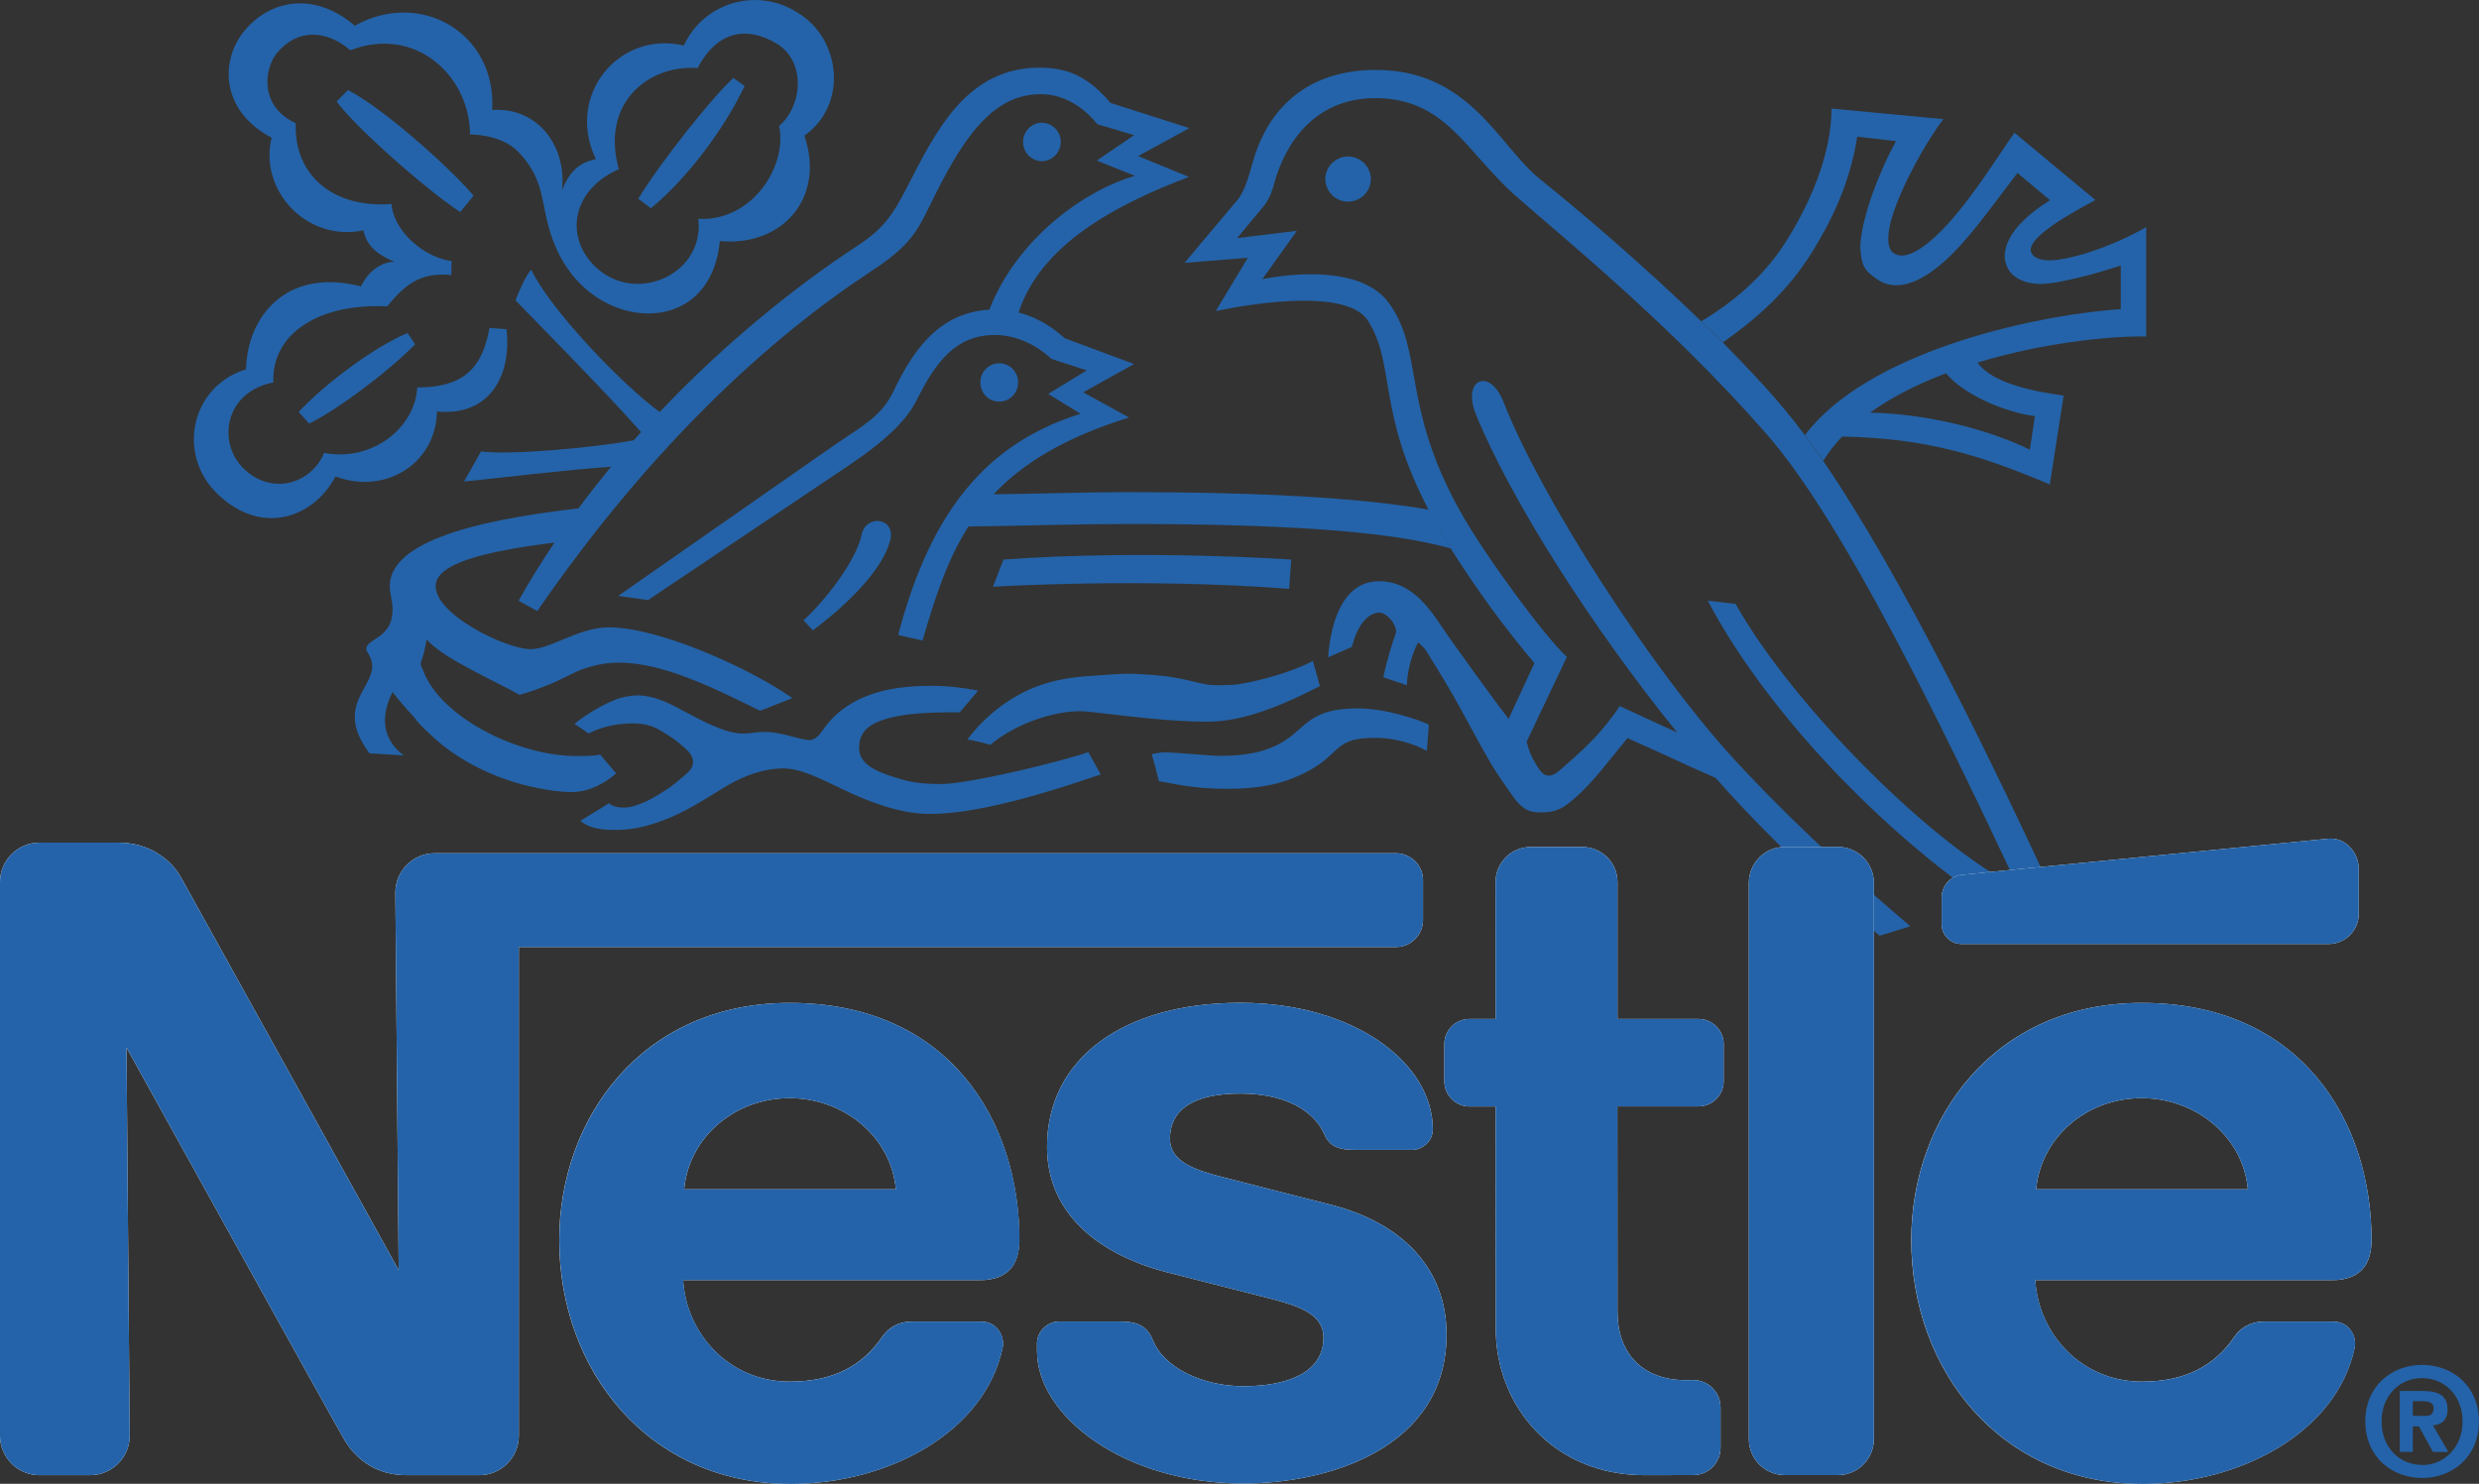
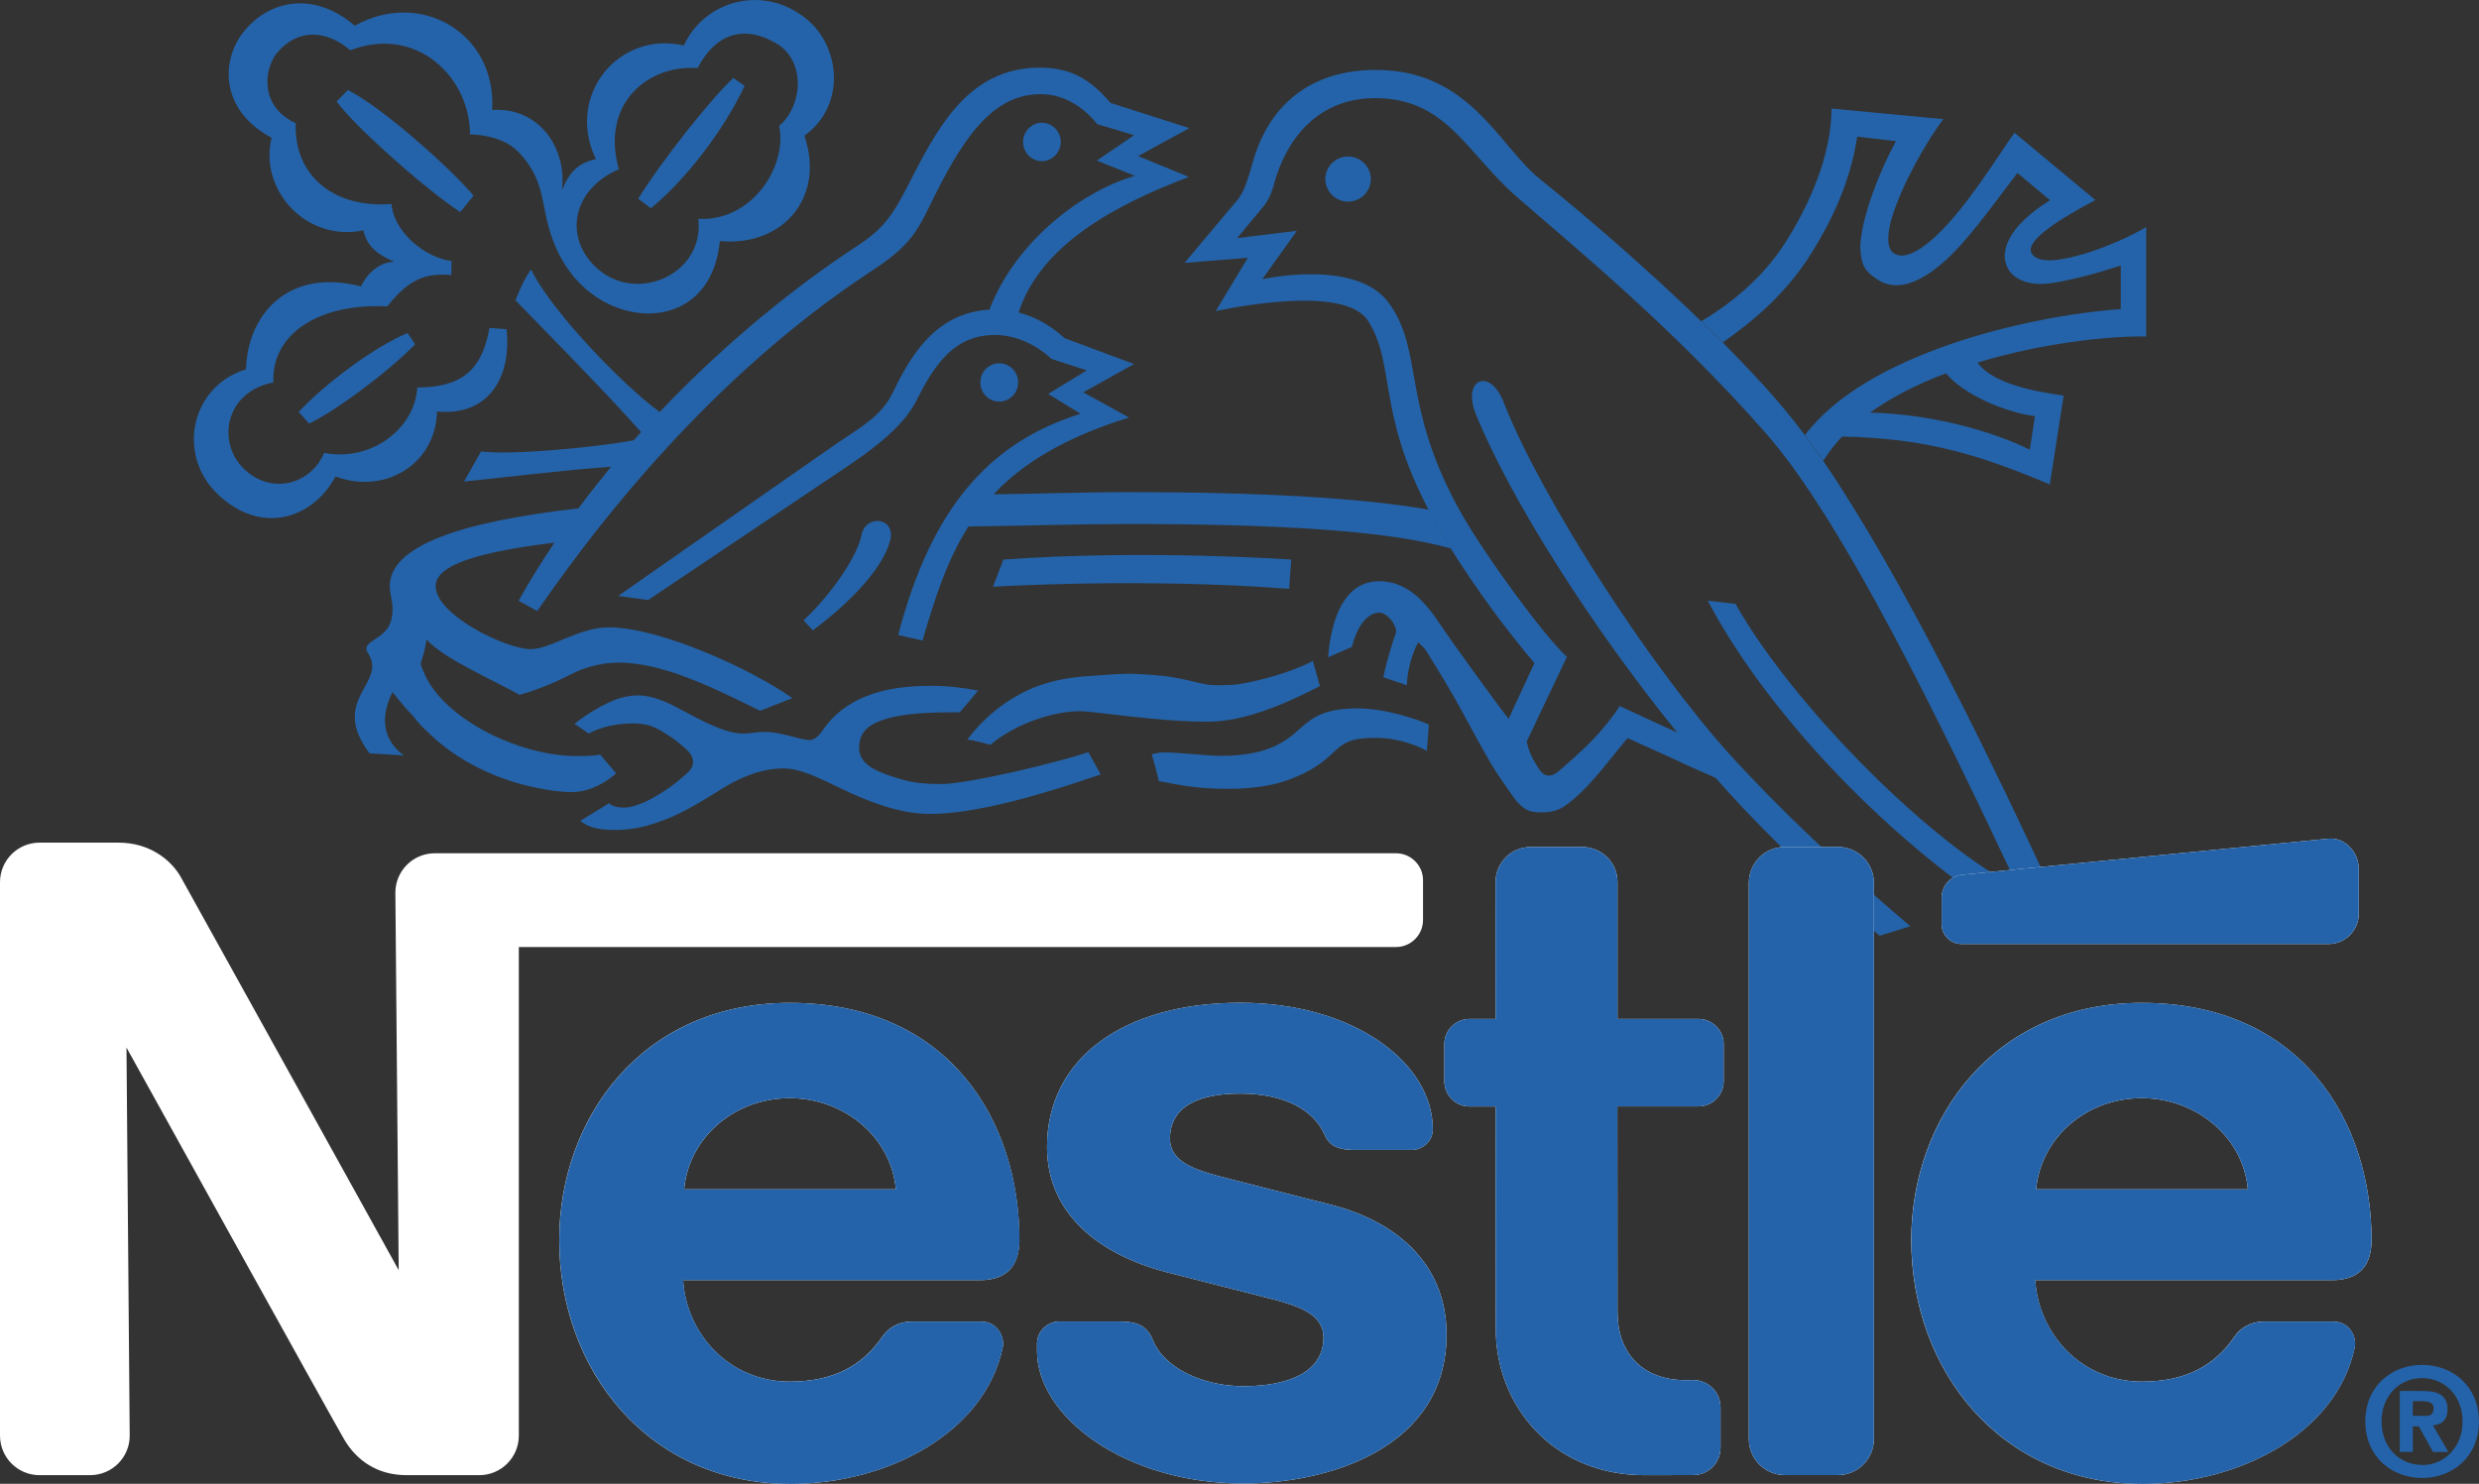
<svg xmlns="http://www.w3.org/2000/svg" version="1.1" id="Layer_1" x="0px" y="0px" viewBox="0 0 2381.4 1425.8" style="enable-background:new 0 0 2381.4 1425.8;" xml:space="preserve">
  <rect x="0" y="0" width="2381.4" height="1425.8" fill="#333333" stroke="none" />
  <style type="text/css">
	.st0{fill-rule:evenodd;clip-rule:evenodd;fill:#2463A9;}
	.st1{fill-rule:evenodd;clip-rule:evenodd;fill:#FFFFFF;}
</style>
  <g>
    <path class="st0" d="M959.9,385.9c10,0,18.1-8.1,18.1-18.2c0.3-10-7.6-18.3-17.6-18.6c-10-0.3-18.3,7.6-18.6,17.6c0,0.3,0,0.6,0,1   C941.8,377.8,949.8,385.9,959.9,385.9L959.9,385.9z M1179.1,758c26.9,0,45-3.6,59.6-9c14.5-5.4,25.7-11.9,33.8-18.5   c7.7-6.3,12.6-12.7,20.8-16.9c7.3-3.7,17.5-4.6,28.9-4.6c16.4,0,35,5.1,48.5,12.5l1.9-25.2c-9-4.4-40.8-15.6-68.4-15.6   c-31.4,0-43.2,8.5-54.8,18.9c-13.5,12.2-30.5,26.7-76.5,26.7c-12.3,0-41.7-3.3-53.7-3.3c-7.3,0-12.8,1.8-12.8,1.8   c2.2,6.9,6.9,25.9,6.9,25.9C1124.3,752.1,1143.6,758,1179.1,758L1179.1,758z M1037.5,683.4c9.3,0,36.4,4.1,67.8,7.1   c17.8,1.7,36.8,3,54.8,3c35.2,0,73.7-16.7,107.8-34.2l-6.7-24.2c-15.9,8.7-46.2,18.4-71.4,22.4c-6.2,1-24.3,1.3-29.4,0.4   c-8.5-1.3-18.7-4.4-29.7-6.4c-15.4-2.9-32.2-3.6-42.2-4c-11-0.5-30.8,1.4-40.5,2c-35.6,2.1-59.2,10.5-81.7,25.7   c-11.4,7.7-25.9,20.3-37.1,35.5c5.8,0.4,22.2,5,22.2,5C975.7,695.1,1012.2,683.4,1037.5,683.4L1037.5,683.4z" />
    <path class="st0" d="M608,695.1c17.4,0,24.3,5.6,33.9,11.4c6.7,4.1,12,8.7,17,13.2c10.7,9.6,7.7,18.4-0.8,25   c-4.3,3.4-8,7.6-18.9,14.7c-5.3,3.5-14.3,9-20.5,11.6c-10.9,4.5-15.7,5-19.6,5c-4,0-10.4-0.6-14-4.2l-27.7,17   c8.3,6.5,17.8,8.7,33.7,8.7c18,0,32.3-3.9,50-10.8c23-9.1,48.8-27,57.4-31.8c17.5-10,35.3-16.5,54.2-16.5c16.7,0,35.6,9.9,56.7,20   c24.9,12,55.4,23.7,83.4,23.7c16.8,0,35.6-2.5,55.3-6.5c34.9-7.1,72.5-18.9,109.3-31.4l-11.9-21.5c-9,3.3-39.7,11.9-72.7,19.3   c-27.4,6-55.1,11.4-69.5,11.4c-11.8,0-25.6-0.9-38-4.7c-21-6.3-40-13-40-29.9c0-11.7,5-20,19.2-25.7c22.9-9.2,58.6-8.6,77.4-8.6   c3.5-3.8,17.7-20.9,17.7-20.9c-15.1-3-30.4-4.6-45.7-4.6c-23.5,0-45.3,3-63.3,10.6c-16.7,7-29.9,17.2-39.4,30.9   c-3.8,5.4-7.8,10.6-13.5,10.6c-9.5,0-26.1-7.8-43.3-7.8c-7.5,0-13.9,1.6-20.5,1.6c-17.5,0-40.3-12.7-60.6-23.5   c-12.8-6.8-25.9-13.2-41.2-13.2c-6.3,0-15,1.6-22.7,4.8c-14.8,6.2-29.9,16.2-37.5,22.5l13.6,9.3C573.2,700.7,587.6,695.1,608,695.1   L608,695.1z M1835.1,890c-65.3-55.1-128.5-115.4-173.1-164.7c-77-85-181.8-247.1-217.6-338.9c-13.2-33.8-40.5-22.3-26.5,12   c33.8,82.9,111.8,204.9,193.2,305.4c-19-8.4-42.5-19.7-55.2-25.3c-4.3,7.1-15,21.1-26.1,32.6c-12.8,13.3-25.9,24-30,27.8   c-9,8.3-15.5,9-21.6-0.3c-2.7-4.4-8.6-12.3-11.6-25.9l-17.3-21.9c-9.3-11.6-52.7-71.1-66-91.1c-13.3-19.9-30.5-41.2-58.4-41.2   c-34.5,0-46.4,38.2-49.1,73.1l22.9-10c5.3-21.6,15.9-32.9,26.2-32.9c7.3,0,16.3,10.6,16.3,18.6c-3.3,9.3-9.4,28.6-12.3,43.5   l22.6,7.7c0-11,4.6-30.9,10.9-41.2c0,0,6.3,5.3,8.6,9.6c1.5,2.8,12.6,19.8,25.6,42.5c11.5,20.2,24.3,45.2,36.1,65.1   c5.7,9.6,12.2,18.2,16.6,24.9c5.8,8.9,11.1,15.1,16.6,18.3c5.2,2.9,10.8,2.9,15.3,2.9c14.6,0,21.3-4.8,31.2-13.3   c18.5-16,34.5-38.2,51-58.1l39,17.6c15.1,7.2,30.3,14,45.6,20.6c33.2,37.7,70.4,74.7,109.4,109.8l26.5,23.4   c7.2,6.3,14.5,12.4,21.8,18.5L1835.1,890L1835.1,890z" />
    <path class="st0" d="M1981.3,878.7C1914.6,732.7,1826.7,553,1751.5,443l-17.6-24.7c-25.1-33.9-52.3-61.9-78.9-89.2l-20.7-20.3   c-52.1-50.5-110.6-101-155.2-136.9c-39.3-31.7-67.3-104.7-157.3-104.7c-81.2,0-108.9,55.2-118,87.5c-6,21.2-8.6,28.5-14.3,36.5   l-51.6,61.4l60.8-4.9l-30.8,51.2c17.7-3.7,124.3-25.1,146.2,9.3c26.6,41.7,8.5,86.9,58.2,181.6l21.5,37.5   c24.8,39.8,54.1,79,80.2,109.9l-24.9,53.8l17.3,21.9l38.8-81.7c-19.8-17.7-79-97.3-103.5-141.6c-55.6-100.7-33.8-152.5-67.7-198.7   c-31.4-42.8-121.4-22.6-121.4-22.6l33.2-46.5l-57.4,7l26.5-31.9c5.7-8.3,7-13.3,9.3-21.2c11.3-40.9,40.8-81.4,96.9-81.4   c68.1,0,87.6,52.3,135,94c47.9,42.2,148.5,123.4,240.5,228.3c74.2,84.6,169.2,281.3,242.3,436.6   c-79.8-38.9-215.1-172.7-271.7-272.9l-26.7-3.1c60.8,115.4,191.3,249.7,320.4,322.8L1981.3,878.7L1981.3,878.7z" />
    <path class="st0" d="M1796.4,396.5c21.3-15.3,46.5-27.8,73-37.8c16.3,19.8,54.9,37.1,85.4,41.2l-4.9,32.3   C1916.1,415.1,1856.2,397.7,1796.4,396.5l-26.8,23c81.1,1.5,132.7,17.9,199.5,46l13.3-85.4c-26.5-3.6-68.3-11.2-82.7-31.7   c61.1-18.6,124.6-25.6,162-25.1V218.2c-16.7,9.8-37.8,18.9-57.6,25.1c-24.3,7.4-46.4,10.7-52.5,0c-6.7-11.8,26.8-32.8,61.3-51.1   l-77.7-64.6c-11.8,15.8-38.5,60.2-65.8,89.5c-19.4,20.8-39.3,34.4-50.7,25.9c-6-4.5-6.2-17.5-1.3-33.9   c9.5-31.5,34.3-75.3,49.5-94.6l-107.5-10.2c0,43.9-20.6,92.3-46,131.3c-21.9,33.6-53.7,58.1-79.1,73.1l20.7,20.3   c31.4-21.9,62.1-48.6,85.7-86.7c19.1-30.6,36.8-67.6,43.4-111l37.2,4.3c-15.5,28.4-33,72.4-34.3,101.2c0.9,19.6,4.7,23.1,14.8,30.6   c18.7,14,41.8,4.6,63.8-14.3c24.3-20.7,48.2-55.5,72.4-86.9l31.4,26.2c-39.8,24.5-51.1,50.8-38.9,68.2c4.7,6.8,15,11.8,27.7,12.2   c12.6,0.3,27.5-3.4,43.8-7.3c11.5-2.8,23.9-6.8,35.3-10.3v41.8c-90.5,6.5-244.9,43.1-303.4,121.1l17.6,24.7   c5.1-8.3,11.2-16.1,18.2-23.4L1796.4,396.5L1796.4,396.5z M613.1,191l12.2,9.1c31.8-25.9,69-73.1,90-117.5l-10.8-7.7   C684.2,93.5,635.7,154.2,613.1,191z" />
    <path class="st0" d="M594.5,162.6c-17.8-63,27.9-100.7,75.7-97.2c17.9-34.5,46-41.4,75.9-23.5c27.8,16.7,25.5,59.2,2.3,79.2   c8.3,37.9-25.4,91.9-77.6,89.2c6.2,52.3-57.9,82-96.8,47.9C541.7,229.8,548.4,182.6,594.5,162.6z M572.4,152.9   c-16.6,3.6-25.2,12-32.6,29.9c5-40.9-22.2-80.1-67-77.1c4.4-73.1-68-116.6-132-81c-37.8-32.4-80.1-25.8-105.5,4.3   c-24.3,28.8-23.5,77.4,25.6,103.3c-12.4,50.5,33.8,100.6,88.2,89c3.1,15.5,14.5,23.9,29.6,30.1c-22.6,1.3-31.9,23.8-31.9,23.8   c-72.1-18.5-109.3,29.4-110.5,79.7c-52.6,16-67.3,81.7-27,120.1c41.6,39.8,91.3,23.5,113-17.2c46.5,17.7,96.2-11,97.5-62.4   c51.8,4.9,71.7-36,66.8-79l-16.4-1.3c-7.1,40-26.1,57.2-69.4,57.2c-1.9,38.4-42.9,71.7-89.4,62.9c-13,30.7-51.3,40.7-77.4,15   c-26.1-25.7-17.4-74,28.6-82.7c-1.9-47.1,44-76.3,109.4-73.1c18.6-23,33.6-32.8,61.5-30.1l0.3-13.4c-26.1-3.5-55.6-28.3-57.7-54.9   c-55.7,4.4-93.9-27.5-92-77.6C248,101.7,254.4,64.9,266,51c20-24.1,47.9-22.2,70.5-2.7c63.7-24.4,115,25.9,115,80.9   c0,0,29.8-0.6,46.5,16.8c22.1,23.1,22.1,43.2,27.4,65.6c5,21.2,15.6,49.3,41.6,69.6c46,35.8,117.2,26.1,124.5-49.5   c61.2,5.4,101.4-42.6,81.2-101.3c42.8-30.6,34.3-93.6-6-117.9C732-10.4,685.3-0.9,662.4,33.8c-2.1,3.2-3.9,6.5-5.5,9.9   C594.2,29.3,543.1,91.8,572.4,152.9L572.4,152.9z M855.2,519.1c5.5-22-23.6-25.3-27.6-5c-4.3,21.7-30.7,58.8-55.7,82l8.9,9.6   C813.7,581.3,848.1,547.3,855.2,519.1L855.2,519.1z M1001.2,154.9c10.2-0.4,18.2-9,17.8-19.2c-0.4-9.7-8.1-17.4-17.8-17.8   c-10.2,0-18.4,8.3-18.4,18.5C982.8,146.7,991,154.9,1001.2,154.9z M1273.1,171.8c0.3-12.1,10.3-21.7,22.4-21.4   c11.7,0.3,21.1,9.7,21.4,21.4c0,12.1-9.7,21.9-21.9,22c0,0,0,0,0,0C1283,193.8,1273.1,183.9,1273.1,171.8L1273.1,171.8z    M1238.4,565.8c-142.5-10.9-284.5-2-284.5-2l10-26.1c136.3-9.9,276.5,0,276.5,0L1238.4,565.8L1238.4,565.8z" />
    <path class="st0" d="M377.1,665c0,0,8.1,10.8,20.7,24.2c4.3,6,8.9,10.3,14.9,15.9c26.1,25.5,64.6,44.6,104.2,52.2   c11.3,2.2,21.3,3.8,32.5,3.8c16.9,0,32.5-9.1,42.5-18l-15.5-18.1c-5,1.5-15.4,1.5-22.3,1.5c-57.5,0-130.4-37.6-147.2-81.2   c-1.7-4.3-3.7-6.6-2-10.6c1.6-4,3.8-12.5,4.9-20.2c3.4,3.9,10.3,9.7,19.2,15.4c21.4,13.7,62.1,32.7,70.1,37.8   c16.7-4.8,32.8-11.2,48.2-19.2c12-6.2,28.3-11.8,47.2-11.8c42,0,90.3,23.9,135.7,46.3l31-12.2c-40.3-28.4-127.8-68-176.5-68   c-28.7,0-55.7,21-74.9,21c-23.6,0-91.3-33-91.3-60.5c0-21.2,43.8-33.2,114.2-41.9c-12.3,18.1-23.8,36.7-34.5,55.8l17.9,10   c110.2-159.9,224.8-263.7,321.3-326.9c35.1-23,43-36.4,55.2-61.6c29.9-61.1,58.1-108.2,107.1-108.2c22.9,0,41.6,12.9,54.4,28.8   l35.4,10.6l-35.9,24.4l36.7,14.7c-47.9,13.5-113.4,60.1-139.9,128.6c-51,2.7-75.7,44.1-92.3,78.8c-11.3,23.4-29.2,32.7-55.3,50.4   L593.9,572.6l28.7,4l192.8-129.4c38.1-25.7,56.1-44.6,65.3-62.9c17.8-35.8,37.1-62.4,75-62.4c18.6,0,38.4,8,54.4,23l33.9,11   l-37,22.6l31,19.1c-88.6,27.8-143.4,91.3-175.2,212.6l23.4,5.3c11.7-40.1,23.4-77,44.1-109.6c51.2-0.6,103.2-2.4,154.1-2.4   c135.9,0,248.8,5.8,309.6,23.7l-21.5-37.5c-65.1-11.2-159.6-16.8-288.1-16.8c-43,0-86.7,1.6-130,2.1c28-29.6,68.2-54.6,130.2-73.8   l-44-24.2l48.8-27.2l-66.6-24.8c-11.6-10.5-26.1-20-44.3-24.7c21.3-65.6,93.9-103.9,163.6-130.3l-48.8-20l49.2-26.9l-75.7-24.2   c-19.8-23.3-38.8-33.9-68-33.9c-70.3,0-99.8,61.1-127.6,115.2c-14.7,28.6-23.9,40.6-48.9,56.9c-54.1,35.4-122.9,89.5-188.6,158.8   c-34.3-24.8-104.5-97.3-123.5-136.9c-7.5,9.3-15,29.6-15,29.6c7.2,7.6,89.8,91.2,120.6,126.6c-2.3,2.6-4.6,5.1-6.9,7.8   c-32.8,6.5-117.8,14.7-146.8,10.8l-16.3,28.9c21.6-2.1,106.2-12.1,141.2-14.2c-10.7,13.1-21.2,26.4-31.3,40   c-108.7,12.4-181.3,34.7-181.3,74.9c0,6.6,2.7,14.2,2.7,21.2c0,16.8-6.3,23.1-18.3,30.6c-7.8,5-8.3,8.3-4.9,13   c18,29.1-38,43.6,1.1,95.7l33.1,2C388.1,725.8,355.8,707,377.1,665L377.1,665z M334.2,86.5l-10.8,11c15.5,22.1,84,83.5,118.7,106.3   l12.8-15.8C432.2,161.1,367.4,103.3,334.2,86.5L334.2,86.5z M286.9,395.9l10.1,11.1c26.1-12.6,75.2-49,101.8-76.2l-7.3-10.8   C360.3,332.9,312.1,368.6,286.9,395.9L286.9,395.9z" />
    <path class="st1" d="M1800.1,848.4c0-19.1-15.4-34.5-34.5-34.6c0,0,0,0,0,0l-51.1,0c-19.1,0-34.5,15.5-34.5,34.6c0,0,0,0,0,0   l0,534.4c0,19.1,15.4,34.5,34.4,34.6c0,0,0.1,0,0.1,0h51.1c19.1,0,34.5-15.5,34.5-34.6v0V848.4L1800.1,848.4z M1865.2,862.7v25.4   c0,10.5,8.6,19,19.1,19h0h352.5c16.1,0,29.1-13,29.1-29.1v-43c0-16.1-13.2-30.6-29.2-29.1c0,0-340.8,33.4-351.8,34.7   C1872.4,842,1865.2,852.1,1865.2,862.7L1865.2,862.7z M1579.8,1417.5c-87.7,0-142.9-66.5-142.9-140.5l-0.1-213.8h-25.1   c-13.4,0-24.2-10.8-24.2-24.1c0,0,0,0,0-0.1v-35.8c0-13.4,10.9-24.1,24.2-24.1l25.1,0l-0.1-131.5c0-18.6,15-33.7,33.6-33.7   c0,0,0.1,0,0.1,0h49.8c18.6,0.1,33.7,15.2,33.6,33.8l0,131.4h77.7c13.4,0,24.3,10.8,24.3,24.1v35.8c0,13.3-10.8,24.1-24.2,24.1   c0,0,0,0-0.1,0h-77.8l0.1,197.8c0,38.8,23.5,65.3,65.6,65.3l7.1-0.1c14.5,0,26.3,11.7,26.3,26.2v38.9c0,14.5-11.7,26.2-26.2,26.2   c0,0-0.1,0-0.1,0L1579.8,1417.5L1579.8,1417.5L1579.8,1417.5z M758.5,963.7c-141.8,0-221.3,111-221.3,227.9   c0,124.6,85.2,234.3,222.2,234.3c93.8,0,186.3-49.4,203.7-130.6c2.4-10.9-5-25.3-20.5-25.4h-67c-12.2,0-22.1,5.8-28.1,14.6   c-19.2,28.1-47.3,43.1-88.8,43.1c-58.7,0-99.4-46.3-102.5-97.5h285c26.3,0,38-14.2,38-38.5C979.4,1077.5,911.9,963.7,758.5,963.7   L758.5,963.7z M758.5,1055.2c52.3,0,97.5,37.2,102.1,87.6H657.2C661.8,1092.4,706.2,1055.2,758.5,1055.2z M2057.3,963.7   c-141.8,0-221.3,111-221.3,227.9c0,124.6,85.2,234.3,222.2,234.3c93.8,0,186.3-49.4,203.7-130.6c2.4-10.9-5-25.3-20.4-25.4h-67   c-12.2,0-22.1,5.8-28.1,14.6c-19.2,28.1-47.3,43.1-88.8,43.1c-58.7,0-99.4-46.3-102.5-97.5h285.1c26.2,0,38-14.2,38-38.5   C2278.2,1077.5,2210.7,963.7,2057.3,963.7L2057.3,963.7z M2057.3,1055.2c52.4,0,97.5,37.2,102.1,87.6H1956   C1960.6,1092.4,2005,1055.2,2057.3,1055.2z" />
    <path class="st1" d="M1341,819.9H417.7c-21,0-37.9,17-37.9,37.9c0,0,0,0,0,0.1l3.2,362.6c0,0-199-359.4-209.3-377.7   c-9.7-17.2-30.7-33.1-59.7-33.1H38c-21,0-38,17-38,38c0,0,0,0,0,0l0,531.8c0,21,17,38,38,38c0,0,0,0,0,0h48.7   c21-0.1,38-17.1,37.9-38.1l-3.1-372.8c0,0,200.9,362.9,209.5,377.2c11.6,19.3,31.2,33.7,59.6,33.7h69.8c21,0,38-17,38-38   c0,0,0,0,0,0l0-469.5l842.6,0c14.3,0,25.9-11.5,26-25.8c0,0,0,0,0-0.1v-38.4C1367,831.5,1355.3,819.9,1341,819.9L1341,819.9z" />
    <path class="st1" d="M1191.5,1050.8c40.2,0,70.2,14.6,81,39.7c5.2,12.1,15.3,14.4,29.1,14.4h55.2c9.1,0,19.6-7.8,19.6-19.8   c0-64.2-76.5-121.5-184.9-121.5c-112.1,0-185.7,53.4-185.7,138.5c0,65.1,51.4,103.8,114.7,120.3c28.8,7.5,78,19.7,102,26   c25.8,6.8,48.9,14.7,48.9,36.8c0,34.9-36.8,46.8-77,46.8c-38.1,0-76-17-86.9-44.2c-6.3-15.7-17.3-18-34.1-18h-56.1   c-9.8,0-21.1,8.4-21.1,21.2v7.3c0,62.1,83.3,127.2,198.3,127.2c81.5,0,195.1-33.9,195.1-143.2c0-63.3-42.4-107.1-111.3-124.7   c-27-6.8-91.7-23.3-105.8-27c-25.1-6.5-48.6-14.7-48.6-36.2C1123.8,1061.8,1153.9,1050.8,1191.5,1050.8L1191.5,1050.8z" />
    <path class="st0" d="M1800.1,848.4c0-19.1-15.4-34.5-34.5-34.6c0,0,0,0,0,0l-51.1,0c-19.1,0-34.5,15.5-34.5,34.6c0,0,0,0,0,0   l0,534.4c0,19.1,15.4,34.5,34.4,34.6c0,0,0.1,0,0.1,0h51.1c19.1,0,34.5-15.5,34.5-34.6v0V848.4L1800.1,848.4z M1865.2,862.7v25.4   c0,10.5,8.6,19,19.1,19h0h352.5c16.1,0,29.1-13,29.1-29.1v-43c0-16.1-13.2-30.6-29.2-29.1c0,0-340.8,33.4-351.8,34.7   C1872.4,842,1865.2,852.1,1865.2,862.7L1865.2,862.7z M1579.8,1417.5c-87.7,0-142.9-66.5-142.9-140.5l-0.1-213.8h-25.1   c-13.4,0-24.2-10.8-24.2-24.1c0,0,0,0,0-0.1v-35.8c0-13.4,10.9-24.1,24.2-24.1l25.1,0l-0.1-131.5c0-18.6,15-33.7,33.6-33.7   c0,0,0.1,0,0.1,0h49.8c18.6,0.1,33.7,15.2,33.6,33.8l0,131.4h77.7c13.4,0,24.3,10.8,24.3,24.1v35.8c0,13.3-10.8,24.1-24.2,24.1   c0,0,0,0-0.1,0h-77.8l0.1,197.8c0,38.8,23.5,65.3,65.6,65.3l7.1-0.1c14.5,0,26.3,11.7,26.3,26.2v38.9c0,14.5-11.7,26.2-26.2,26.2   c0,0-0.1,0-0.1,0L1579.8,1417.5L1579.8,1417.5L1579.8,1417.5z M979.4,1191.5c0-114-67.5-227.8-220.8-227.8   c-141.8,0-221.3,111-221.3,227.9c0,124.6,85.2,234.3,222.2,234.3c93.8,0,186.3-49.4,203.7-130.6c2.4-10.9-5-25.3-20.5-25.4h-67   c-12.2,0-22.1,5.8-28.1,14.6c-19.2,28.1-47.3,43.1-88.8,43.1c-58.7,0-99.4-46.3-102.5-97.5h285   C967.6,1230,979.4,1215.8,979.4,1191.5L979.4,1191.5z M657.2,1142.8c4.6-50.4,49-87.6,101.3-87.6c52.3,0,97.5,37.2,102.1,87.6   H657.2z M2278.2,1191.5c0-114-67.5-227.8-220.8-227.8c-141.8,0-221.3,111-221.3,227.9c0,124.6,85.2,234.3,222.2,234.3   c93.8,0,186.3-49.4,203.7-130.6c2.4-10.9-5-25.3-20.4-25.4h-67c-12.2,0-22.1,5.8-28.1,14.6c-19.2,28.1-47.3,43.1-88.8,43.1   c-58.7,0-99.4-46.3-102.5-97.5h285.1C2266.5,1230,2278.2,1215.8,2278.2,1191.5L2278.2,1191.5z M1956,1142.8   c4.6-50.4,49-87.6,101.3-87.6c52.4,0,97.5,37.2,102.1,87.6H1956z" />
-     <path class="st0" d="M1341,819.9H417.7c-21,0-37.9,17-37.9,37.9c0,0,0,0,0,0.1l3.2,362.6c0,0-199-359.4-209.3-377.7   c-9.7-17.2-30.7-33.1-59.7-33.1H38c-21,0-38,17-38,38c0,0,0,0,0,0l0,531.8c0,21,17,38,38,38c0,0,0,0,0,0h48.7   c21-0.1,38-17.1,37.9-38.1l-3.1-372.8c0,0,200.9,362.9,209.5,377.2c11.6,19.3,31.2,33.7,59.6,33.7h69.8c21,0,38-17,38-38   c0,0,0,0,0,0l0-469.5l842.6,0c14.3,0,25.9-11.5,26-25.8c0,0,0,0,0-0.1v-38.4C1367,831.5,1355.3,819.9,1341,819.9L1341,819.9z" />
    <path class="st0" d="M1191.5,1050.8c40.2,0,70.2,14.6,81,39.7c5.2,12.1,15.3,14.4,29.1,14.4h55.2c9.1,0,19.6-7.8,19.6-19.8   c0-64.2-76.5-121.5-184.9-121.5c-112.1,0-185.7,53.4-185.7,138.5c0,65.1,51.4,103.8,114.7,120.3c28.8,7.5,78,19.7,102,26   c25.8,6.8,48.9,14.7,48.9,36.8c0,34.9-36.8,46.8-77,46.8c-38.1,0-76-17-86.9-44.2c-6.3-15.7-17.3-18-34.1-18h-56.1   c-9.8,0-21.1,8.4-21.1,21.2v7.3c0,62.1,83.3,127.2,198.3,127.2c81.5,0,195.1-33.9,195.1-143.2c0-63.3-42.4-107.1-111.3-124.7   c-27-6.8-91.7-23.3-105.8-27c-25.1-6.5-48.6-14.7-48.6-36.2C1123.8,1061.8,1153.9,1050.8,1191.5,1050.8L1191.5,1050.8z    M2317.8,1395.1h-12.5v-58.5h21.9c15.1,0,24,4.3,24,17.7c0,10.8-6.3,14.7-14.1,15.3l14.9,25.6h-14.8l-13.5-24.6h-5.9V1395.1   L2317.8,1395.1z M2328.9,1360.6c5.6,0,8.9-1.2,8.9-7.7c0-6-6.5-6.5-11.2-6.5h-8.8v14.1H2328.9z M2326.8,1420.2   c-28.9,0-54.6-20-54.6-54.4c0-34.3,25.8-54.3,54.6-54.3c28.8,0,54.5,20,54.5,54.3C2381.4,1400.2,2355.6,1420.2,2326.8,1420.2z    M2326.8,1324.2c-21.6,0-39,16.7-39,41.7c0,25,17.4,41.9,39,41.7v0.2c21,0,38.8-16.8,38.8-41.9   C2365.7,1340.9,2347.9,1324.2,2326.8,1324.2L2326.8,1324.2z" />
  </g>
</svg>